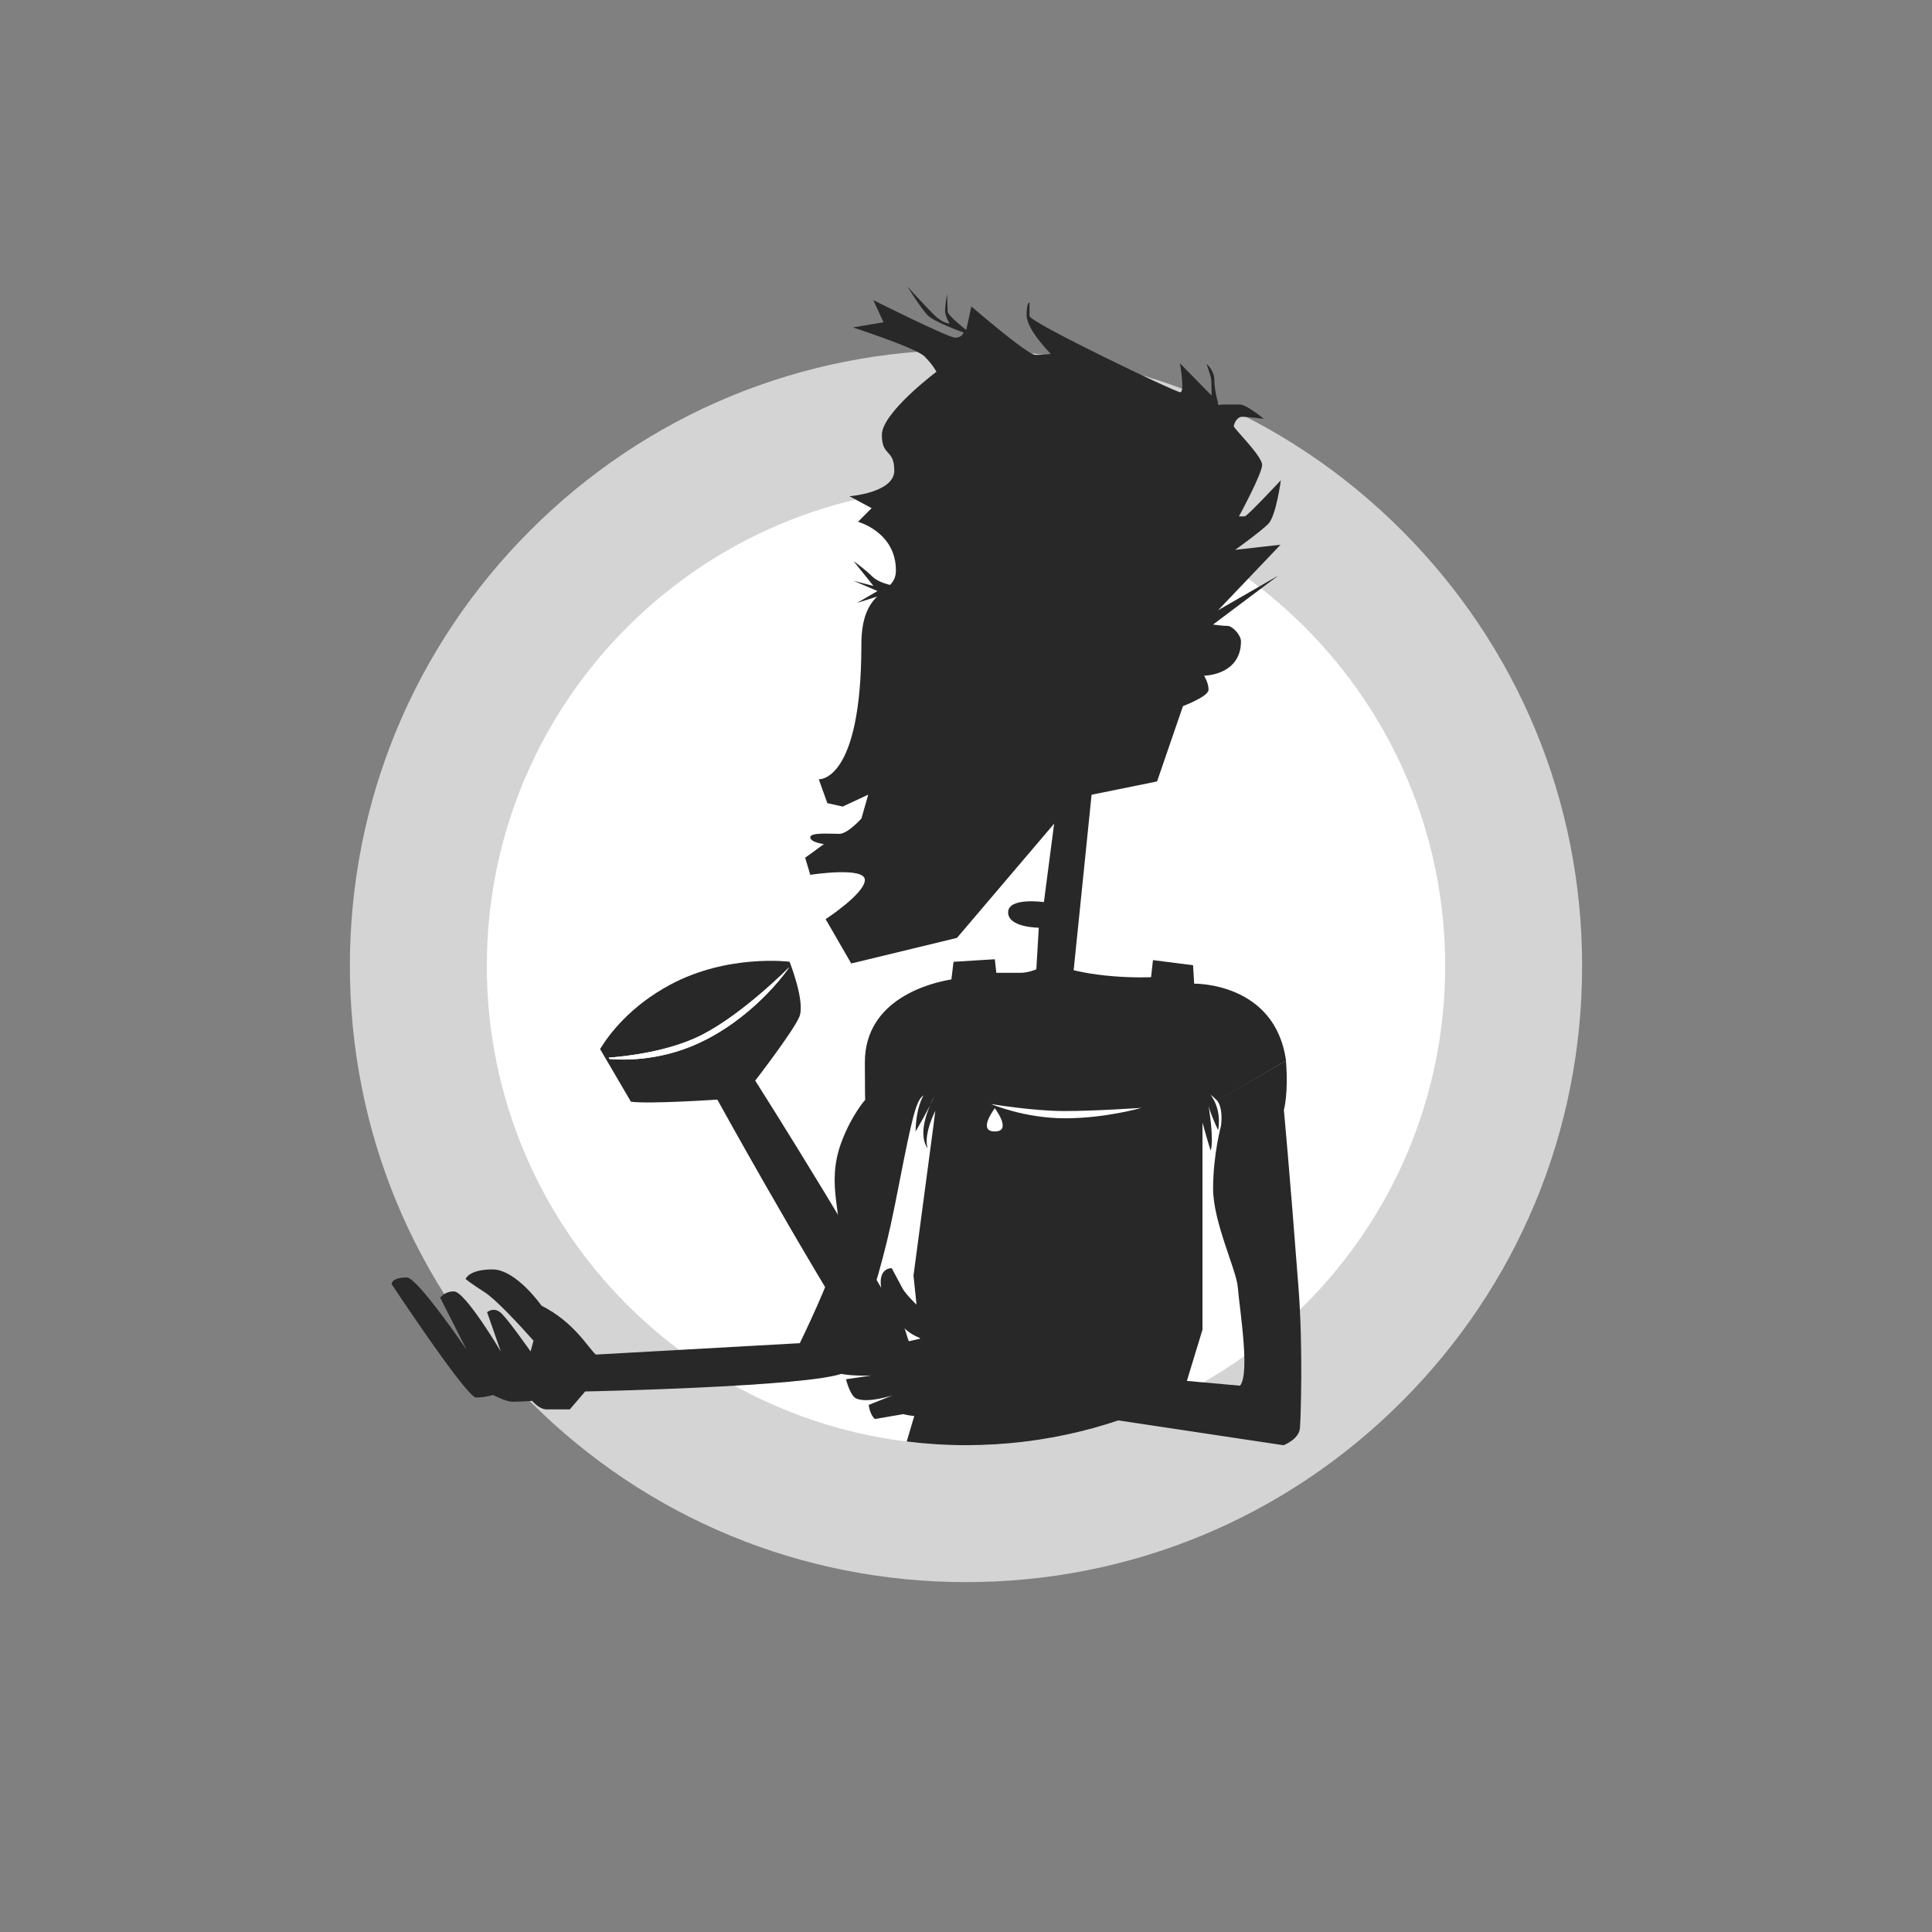
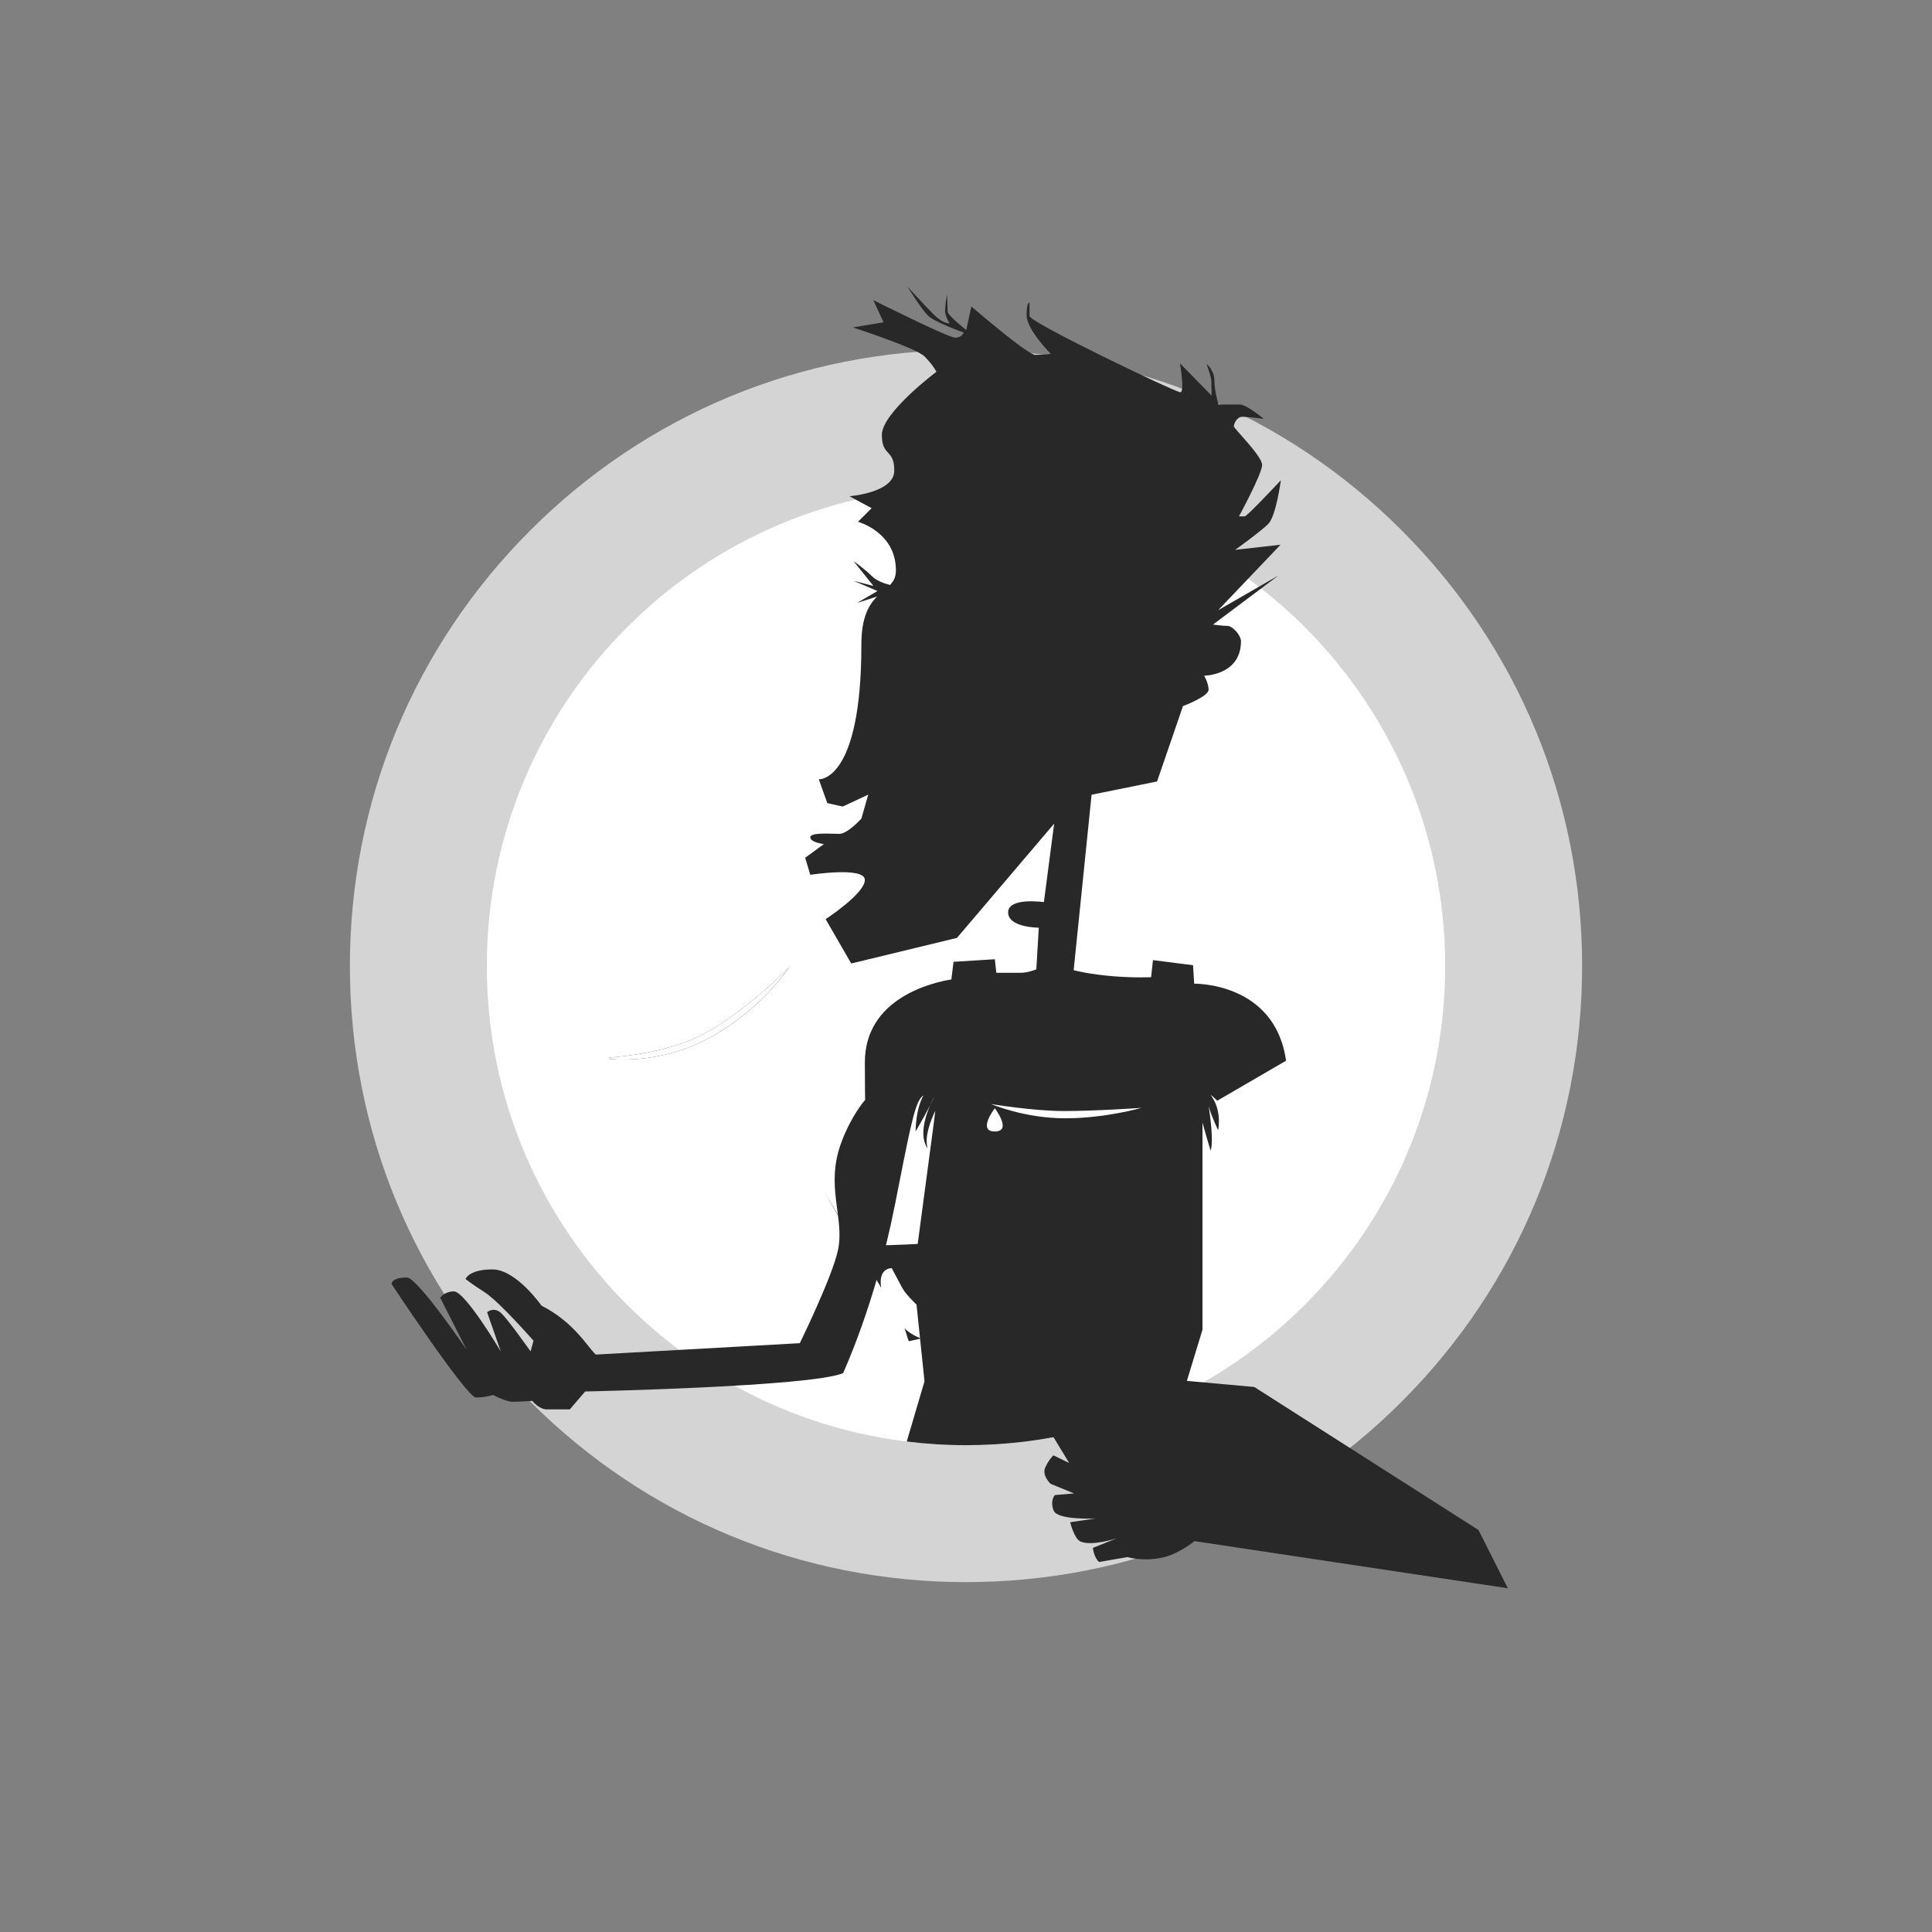
<svg xmlns="http://www.w3.org/2000/svg" viewBox="0 0 400 400">
  <rect x="0" y="0" width="400" height="400" fill="#808080" stroke="none" />
  <g id="Kreis_mit_Rahmen_grau_20_">
    <g>
      <circle cx="200" cy="200" r="113.39" fill="#fff" />
      <path d="M200,100.79c54.79,0,99.21,44.42,99.21,99.21s-44.42,99.21-99.21,99.21-99.21-44.42-99.21-99.21,44.42-99.21,99.21-99.21m0-28.35c-34.07,0-66.11,13.27-90.2,37.36-24.09,24.09-37.36,56.13-37.36,90.2s13.27,66.1,37.36,90.2c24.09,24.09,56.13,37.36,90.2,37.36s66.11-13.27,90.2-37.36c24.09-24.09,37.36-56.13,37.36-90.2s-13.27-66.1-37.36-90.2c-24.09-24.09-56.13-37.36-90.2-37.36h0Z" fill="#d4d4d4" />
    </g>
  </g>
  <g id="Illu_beschnitten">
    <g>
-       <path d="M190.72,277.12l-2.55,.57c-.25-.45-.67-2.24-.92-2.69,1.44,1.43,3.47,2.13,3.47,2.13m-27.29-76.9s-6.15,9.29-17.28,15.02c-8.54,4.4-16.66,4.29-19.96,4-.05-.09-.11-.19-.15-.28,3.44-.25,12.52-1.22,19.37-4.75,8.62-4.44,18.02-13.99,18.02-13.99m96.26,86.93l-57.66-5.2-6.07-6.44c-3.68-2.98-8.05-6.79-9.18-8.91-1.81-3.39-2.15-4.04-2.15-4.04,0,0-2.84-.19-2.2,4.04-1.96-3.39-3.96-6.8-5.94-10.12l-5.84-9.7c-7.93-13.06-14.29-23.06-14.29-23.06,0,0,7.8-10.1,9.12-13.18,1.32-3.08-2.01-11.43-2.01-11.43,0,0-12.76-1.66-24.71,4.75-8.3,4.45-12.67,10.28-14.52,13.32l6.38,10.9c3.62,.53,17.9-.43,17.9-.43,0,0,3.98,7.24,9.74,17.31l5.3,9.19c3.57,6.13,7.48,12.74,11.39,19.13l-3.27-1.58s-1,.95-1.7,2.57c-.7,1.62,1.11,3.32,1.11,3.32l4.87,2-3.99,.34s-1.04,1.17-.23,3.21c.81,2.04,8.68,1.63,8.68,1.63l-5.26,.78s.83,3.43,2.13,3.99c2.41,1.03,7.38-.63,7.54-.67l-4.97,1.99s.18,1.95,1.28,2.92l5.89-1.01s2.99,.9,6.79,.19c3.8-.71,7.06-3.5,7.06-3.5l64.89,9.76-6.08-12.06Z" fill="#282828" />
-       <path d="M251.97,227.83c1.41,1.81,.81,5.32,.81,5.32,0,0-1.62,5.95-1.62,12.93s4.82,16.81,5.11,20.4c.4,4.89,2.83,19.39,.06,20.74l9.43,11.99s3.18-1.2,3.38-3.54c.15-1.76,.67-16.36-.29-28.95-1.92-25.17-3.04-36.91-3.04-36.91,0,0,.99-3.4,.43-10.2" fill="#282828" />
+       <path d="M190.72,277.12l-2.55,.57c-.25-.45-.67-2.24-.92-2.69,1.44,1.43,3.47,2.13,3.47,2.13m-27.29-76.9s-6.15,9.29-17.28,15.02c-8.54,4.4-16.66,4.29-19.96,4-.05-.09-.11-.19-.15-.28,3.44-.25,12.52-1.22,19.37-4.75,8.62-4.44,18.02-13.99,18.02-13.99m96.26,86.93l-57.66-5.2-6.07-6.44c-3.68-2.98-8.05-6.79-9.18-8.91-1.81-3.39-2.15-4.04-2.15-4.04,0,0-2.84-.19-2.2,4.04-1.96-3.39-3.96-6.8-5.94-10.12l-5.84-9.7l6.38,10.9c3.62,.53,17.9-.43,17.9-.43,0,0,3.98,7.24,9.74,17.31l5.3,9.19c3.57,6.13,7.48,12.74,11.39,19.13l-3.27-1.58s-1,.95-1.7,2.57c-.7,1.62,1.11,3.32,1.11,3.32l4.87,2-3.99,.34s-1.04,1.17-.23,3.21c.81,2.04,8.68,1.63,8.68,1.63l-5.26,.78s.83,3.43,2.13,3.99c2.41,1.03,7.38-.63,7.54-.67l-4.97,1.99s.18,1.95,1.28,2.92l5.89-1.01s2.99,.9,6.79,.19c3.8-.71,7.06-3.5,7.06-3.5l64.89,9.76-6.08-12.06Z" fill="#282828" />
    </g>
-     <rect x="81.09" y="59.34" width="218.12" height="301.84" fill="none" />
    <path d="M146.15,215.25c11.12-5.73,17.27-15.02,17.27-15.02,0,0-9.4,9.55-18.02,13.99-6.85,3.53-15.93,4.5-19.37,4.75,.05,.08,.1,.19,.15,.28,3.31,.29,11.42,.41,19.97-4Z" fill="#fff" />
    <path d="M185.19,249.94c2.99-15.21,4.04-20.75,5.41-22.59,.16-.21,.37-.39,.6-.57-.78,1.39-1.54,3.7-1.65,7.49,1.41-2.39,2.39-4.21,3.01-5.43,.47-1.09,.88-1.81,.88-1.81,0,0-.27,.61-.88,1.81-1.01,2.34-2.29,6.41-.49,8.96-.72-2.29,.51-5.6,1.57-7.83l-.34,2.78-4.17,31.34,2.28,21.89s-2.08,7.01-3.68,12.47c4.02,.5,8.11,.76,12.27,.76,16.18,0,31.46-3.88,44.95-10.75l.64-2.1,3.37-11.06v-42.73s0-.18,0-.18c0,.01,0,.02,0,.03,.12,.44,.25,.89,.37,1.33,.03,.09,.05,.19,.08,.28,.13,.45,.25,.89,.38,1.32,.02,.08,.05,.17,.07,.25,.13,.44,.25,.86,.37,1.26,.02,.07,.04,.13,.06,.2,.13,.41,.25,.81,.36,1.16,0,0,0,0,0,0,.19-.56,.26-1.42,.25-2.4-.01-2.93-.68-6.89-.68-6.9,0,0,.25,1.37,1.98,5.08,.13-.71,.17-1.38,.16-2,0-.08,0-.16,0-.23-.02-.58-.09-1.11-.19-1.62-.02-.11-.04-.22-.07-.32-.11-.45-.24-.86-.39-1.24-.06-.16-.13-.31-.2-.45-.11-.23-.22-.44-.33-.64-.18-.31-.35-.59-.53-.85,.41,.33,.86,.73,1.37,1.24l14.24-8.28c-2.27-16.3-19.02-15.95-19.02-15.95l-.23-3.82-8.3-1.06-.39,3.53s-3.06,.18-7.75-.18c-5.03-.39-8.28-1.26-8.28-1.26l3.71-36.33,13.56-2.75,5.36-15.6s5.3-1.98,5.3-3.39-.92-2.9-.92-2.9c0,0,7.63-.07,7.63-7.13,0-1.27-1.77-3.18-2.75-3.18s-3.04-.28-3.04-.28l13.56-10.17-12.5,7.2,12.92-13.56-9.39,1.06s5.22-3.74,6.85-5.37c1.62-1.62,2.61-9.04,2.61-9.04,0,0-6.99,7.48-7.48,7.48h-1.2s4.8-8.83,4.8-10.66-5.86-7.55-5.86-7.98,.56-1.98,1.76-1.98,4.45,.42,4.45,.42c0,0-3.6-2.96-4.94-2.96h-4.45s-.85-2.9-.85-5.01-1.62-3.39-1.62-3.39c0,0,.99,2.75,.99,3.39s.07,3.18,.07,3.18l-6.57-6.71s1.06,6,.07,6-31.21-14.47-31.21-15.78v-2.75s-.6-.35-.6,2.61,5.01,7.98,5.01,7.98c0,0-1.59,.21-3.21,.21s-13.24-10.03-13.24-10.03l-1.06,4.87s-3.85-2.97-3.85-3.85-.14-3.53-.14-3.53c0,0-.39,2.29-.39,3.42s.92,2.58,.92,2.58c0,0-1.24,.21-3.32-1.87-2.08-2.08-5.4-5.75-5.4-5.75,0,0,2.82,4.59,4.24,6,1.41,1.41,7.41,3.53,7.41,3.53,0,0-.35,1.06-1.77,1.06s-16.94-7.77-16.94-7.77l2.12,4.59-6.35,1.06s13.06,4.24,14.83,6c1.76,1.76,2.47,3.18,2.47,3.18,0,0-11.3,8.47-11.3,13.06s2.57,2.82,2.57,7.41-9.28,5.3-9.28,5.3l4.59,2.47-2.82,2.82s7.85,2.12,7.85,10.06c0,1.39-.49,2.26-1.22,3.02-1.23-.32-2.79-.87-3.66-1.74-1.59-1.59-3.88-3.18-3.88-3.18l4.11,5.12-4.11-1.06,4.94,2.12-4.24,2.47,4.16-1.33c-1.67,1.66-3.25,4.22-3.25,9.94,0,28.6-8.82,27.89-8.82,27.89l1.77,4.94,3.18,.71,5.29-2.47-1.41,4.94s-2.82,3.18-4.59,3.18-6-.35-6,.71,2.82,1.41,2.82,1.41l-3.88,2.83,1.06,3.53s11.3-1.76,11.3,1.06-8.12,8.12-8.12,8.12l5.3,9.18,21.89-5.3,20.12-23.65-2.12,16.24s-7.41-1.06-7.41,2.12,6.35,3.18,6.35,3.18l-.51,8.62s-1.65,.71-3.24,.72c-.99,0-5.04,0-5.04,0l-.31-2.81-8.55,.53-.45,3.65c-4.08,.67-17.91,3.93-17.91,17.18,0,5.65,.06,7.76,.06,7.76,0,0-2.79,3.08-4.91,8.75-3.44,9.18,.71,15.59-.71,22.32-1.17,5.56-7.91,19.3-7.91,19.3l-42.24,2.36c-1.7-1.57-4.5-6.71-11.24-10.13,0,0-5.24-7.5-10.16-7.5s-5.56,1.99-5.56,1.99c0,0,1.25,1.02,3.93,2.72,2.26,1.44,6.77,6.26,10.14,10.04l-.61,2.23s-4.38-6.23-5.97-7.82c-1.59-1.59-3.03-.3-3.03-.3l2.83,8.12s-7.36-12.43-9.7-12.43c-1.98,0-2.84,1.31-2.84,1.31l5.47,10.77s-10.2-14.96-12.36-14.96c-3.28,0-3.17,1.37-3.17,1.37,0,0,15.53,23.48,17.47,23.48s3.53-.53,3.53-.53c0,0,2.65,1.41,4.06,1.41s4.06-.18,4.06-.18c0,0,1.41,1.76,3,1.76h4.77l3.18-3.71s46.62-.97,53.4-3.79c0,0,6.73-14.53,10.63-34.37Z" fill="#282828" />
    <path d="M220.49,231.53c-8.42,0-15.3-2.95-15.3-2.95,0,0,8.64,1.45,15.17,1.45s15.96-.66,15.96-.66c0,0-7.4,2.16-15.83,2.16" fill="#fff" />
    <path d="M205.96,229.45s3.69,4.81,0,4.81,0-4.81,0-4.81" fill="#fff" />
  </g>
</svg>